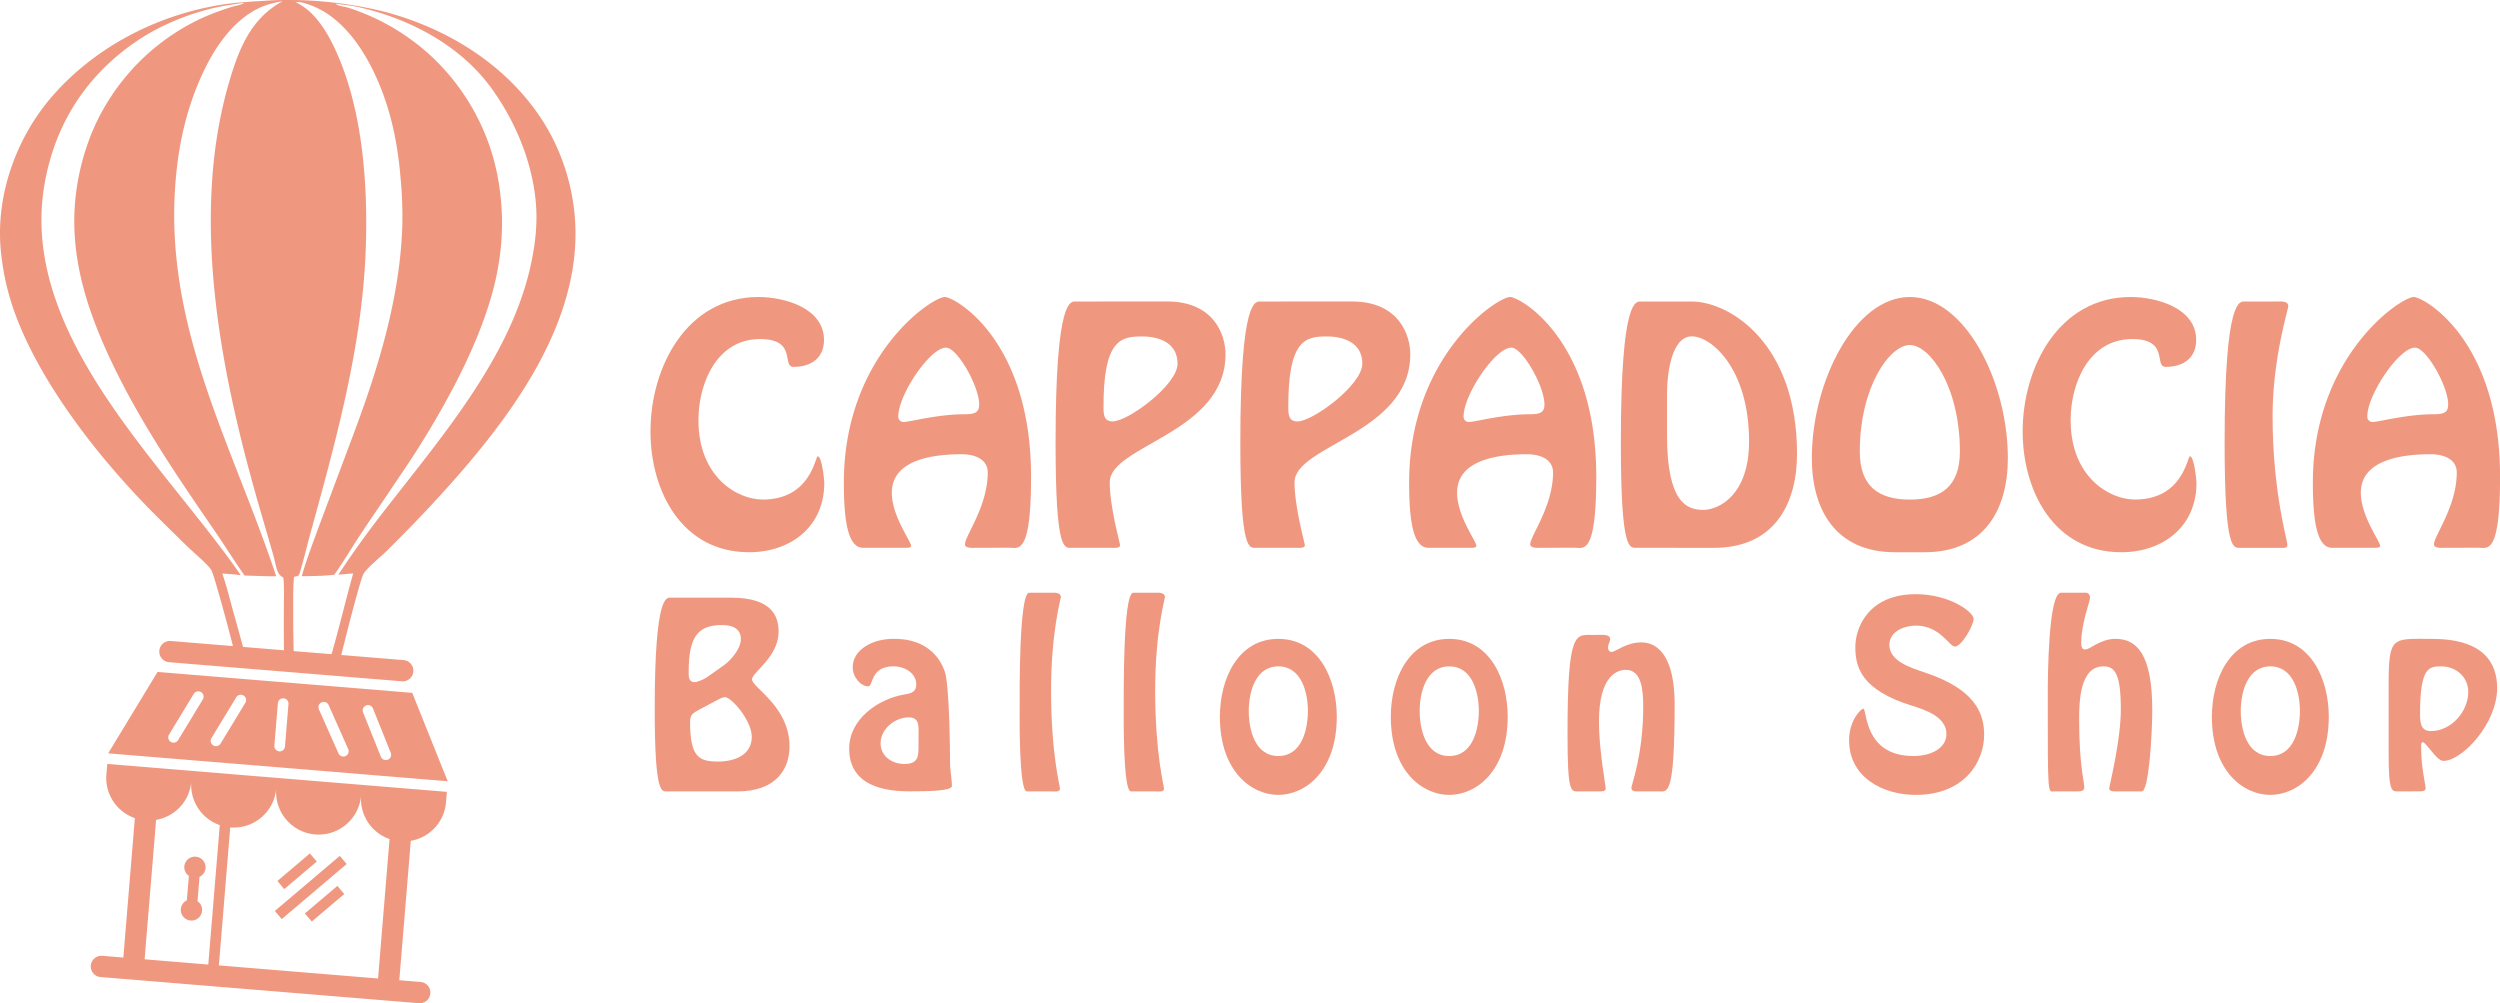
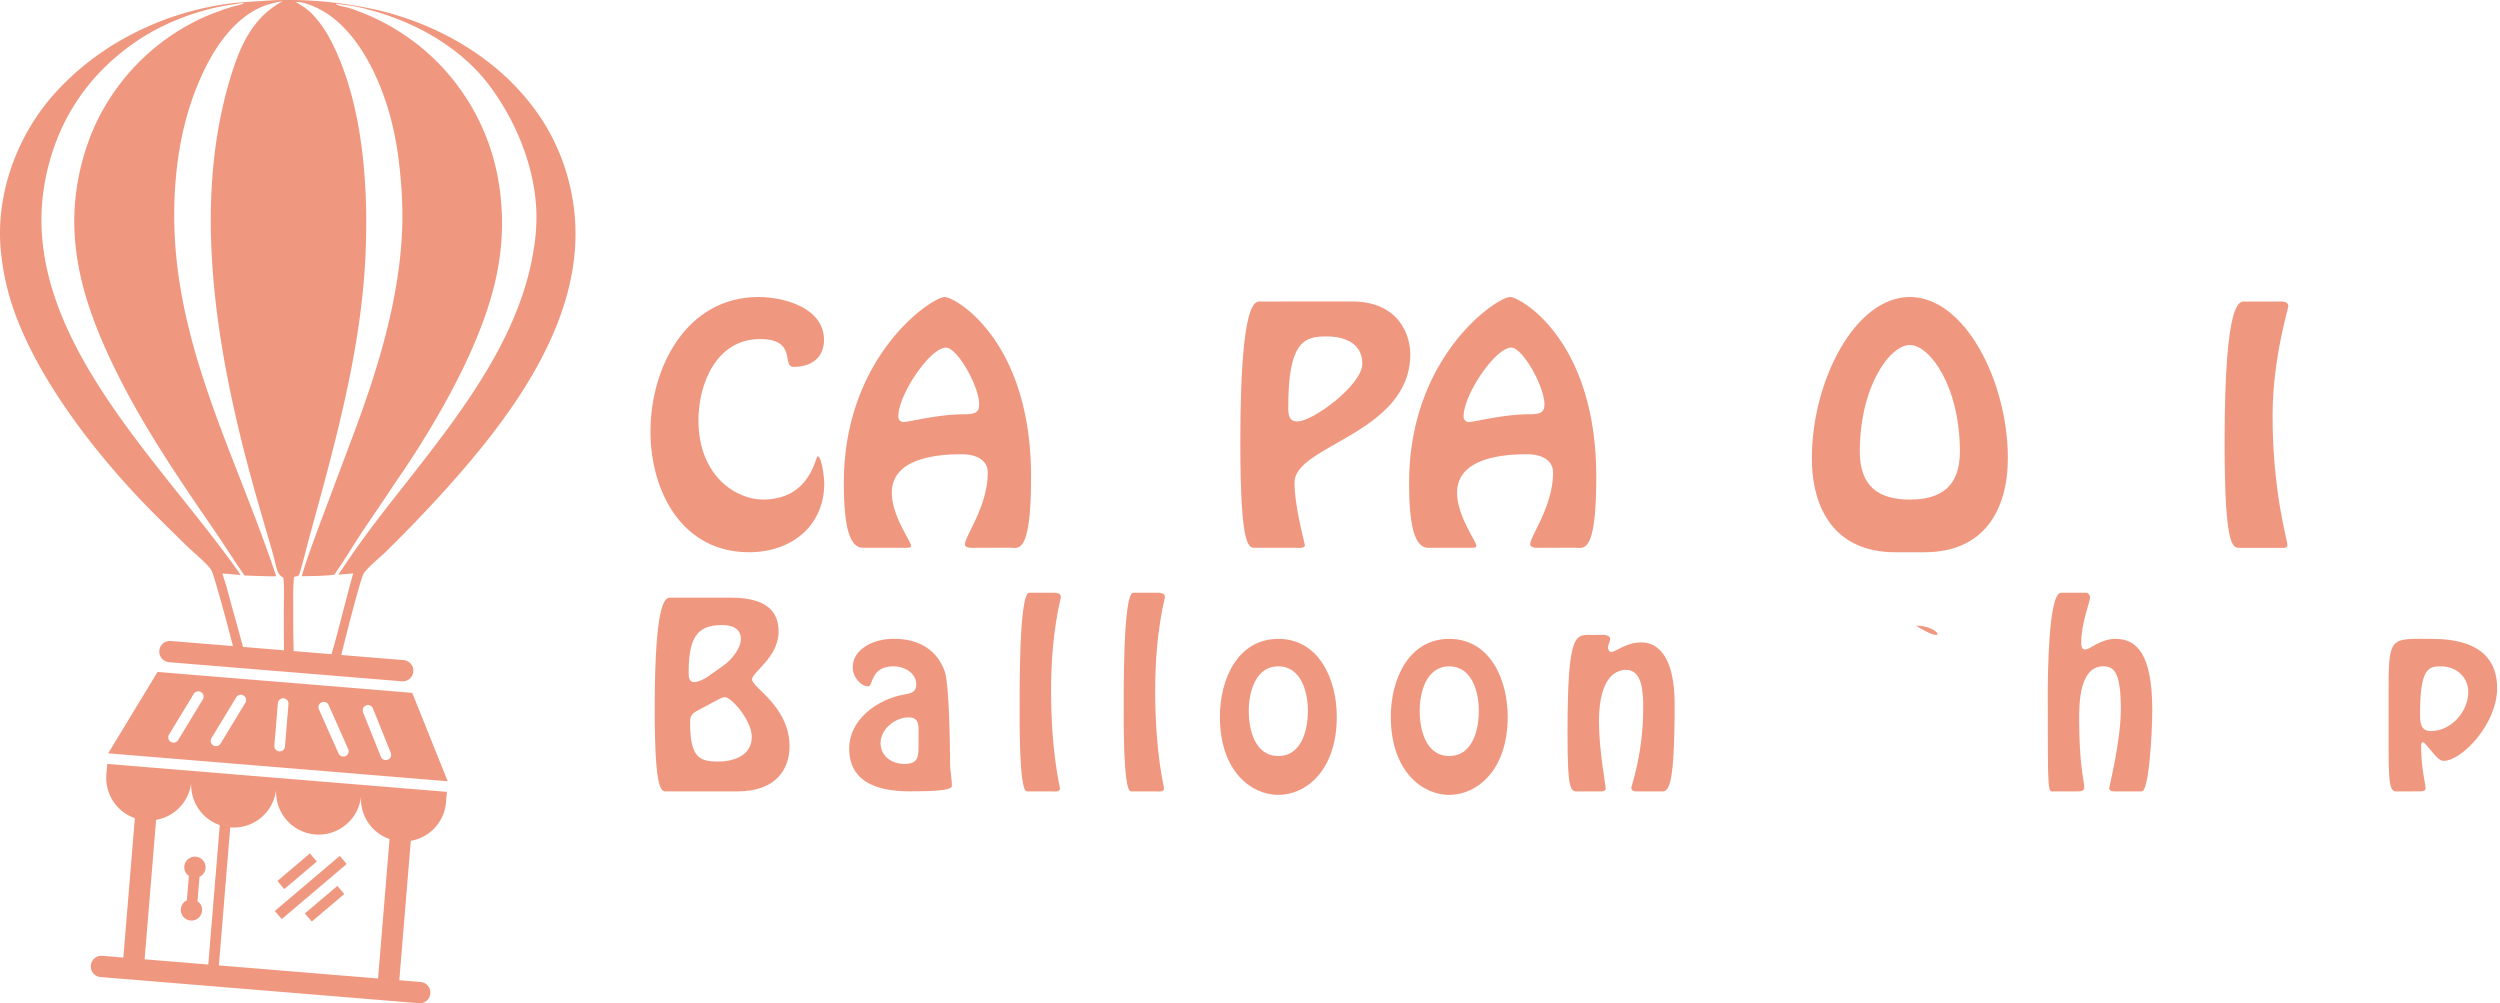
<svg xmlns="http://www.w3.org/2000/svg" viewBox="0 0 1739.19 697.92">
  <defs>
    <style>.cls-1{fill:#f0977f;}</style>
  </defs>
  <title>expand</title>
  <g data-name="Layer 2" id="Layer_2">
    <g data-name="Layer 1" id="Layer_1-2">
      <path d="M74,538.84a29.57,29.57,0,0,0,19.81,30.31l-8,97L71.1,664.93a7.41,7.41,0,0,0-1.21,14.77l221.44,18.2a7.41,7.41,0,1,0,1.21-14.77l-14.76-1.21,8-97a29.57,29.57,0,0,0,24.49-26.67l.61-7.38L74.64,531.46Zm145.2,41.66a29.62,29.62,0,0,0,32-27.1A29.58,29.58,0,0,0,271,583.71l-8,97-110.72-9.1,7.88-96a29.63,29.63,0,0,0,32-27.1A29.63,29.63,0,0,0,219.23,580.5ZM152.89,574l-8,97-44.29-3.64,8-97a29.56,29.56,0,0,0,24.48-26.67A29.57,29.57,0,0,0,152.89,574Zm133.89-92L109.62,467.45,75.25,524.08l236.2,19.41Zm-145.66,4.55-17.19,28.31a3.75,3.75,0,0,1-3.49,1.78,3.65,3.65,0,0,1-1.61-.53,3.69,3.69,0,0,1-1.24-5.08l17.19-28.31a3.7,3.7,0,0,1,6.34,3.83ZM170.64,489,153.45,517.3a3.73,3.73,0,0,1-3.48,1.77,3.47,3.47,0,0,1-1.61-.52,3.69,3.69,0,0,1-1.24-5.08l17.19-28.31a3.7,3.7,0,1,1,6.33,3.83Zm27.61,30.33a3.7,3.7,0,0,1-7.38-.6l2.43-29.53a3.7,3.7,0,1,1,7.38.61ZM240.37,526a3.7,3.7,0,0,1-4.89-1.87l-13.72-30.85a3.71,3.71,0,0,1,6.77-3l13.73,30.86A3.72,3.72,0,0,1,240.37,526Zm29.38,2.48a3.35,3.35,0,0,1-1.68.26,3.67,3.67,0,0,1-3.12-2.32l-12.33-30.74a3.7,3.7,0,1,1,6.87-2.74l12.34,30.74A3.69,3.69,0,0,1,269.75,528.52ZM130,626.32l1.4-17a7.33,7.33,0,0,1-3.18-6.56A7.4,7.4,0,1,1,143,604a7.29,7.29,0,0,1-4.2,5.95l-1.4,17a7.3,7.3,0,0,1,3.18,6.56A7.41,7.41,0,1,1,130,626.32ZM110.84,452.69a7.4,7.4,0,0,1,8-6.77l162.39,13.34A7.41,7.41,0,0,1,280,474L117.61,460.68A7.41,7.41,0,0,1,110.84,452.69Zm86.9,165.83L193,612.87l22.59-19.16,4.79,5.65ZM196,639.39l-4.79-5.65,45.18-38.32,4.79,5.65ZM234.7,616.3l4.79,5.65L216.9,641.11l-4.79-5.65Z" class="cls-1" />
      <path d="M397.24,132.79q-.6-3-1.35-5.94T394.3,121c-.58-2-1.19-3.88-1.85-5.81s-1.35-3.83-2.08-5.72-1.51-3.78-2.33-5.64-1.66-3.7-2.55-5.53-1.81-3.63-2.78-5.42-2-3.55-3-5.3C354.68,46,310.82,18.82,264.4,7.4c-3.09-.72-6.19-1.4-9.3-2s-6.23-1.19-9.36-1.7-6.27-1-9.41-1.39-6.3-.76-9.46-1.06S220.55.69,217.38.5s-6.33-.33-9.5-.41S201.53,0,198.36,0s-6.34.11-9.51.25c-12,.8-24.2,1.25-36.1,3.24C108.51,10.89,66.22,32.77,36.58,66.68,12,94.79-2.29,133.63.3,171.05c.3,3.93.72,7.83,1.28,11.73s1.24,7.77,2.06,11.62,1.76,7.66,2.84,11.45,2.27,7.53,3.6,11.23c18,50,59.51,102.44,96.63,139.79q11.92,11.89,24,23.66c3.83,3.68,13.94,12.09,16.35,16.15,2,3.29,15.64,53.93,16.77,60.59l7.17,0q-4.44-16.57-9.09-33.08c-2.31-8.4-4.4-17-7.28-25.19q6.45.36,12.87,1.12C113.26,321.66,12.12,231.8,31.21,126.8c7.41-40.74,28.74-74,63-97.58,17.33-11.93,38-20.22,58.59-24.56,5.44-1.15,11-1.74,16.43-2.71l.17.42C166.8,3.63,163.74,4,161,4.9a180,180,0,0,0-20.79,7.8c-1.15.53-2.29,1.08-3.43,1.65s-2.27,1.14-3.39,1.74-2.24,1.2-3.35,1.82-2.21,1.25-3.3,1.9-2.17,1.31-3.25,2-2.14,1.36-3.2,2.06-2.11,1.42-3.15,2.15-2.07,1.47-3.09,2.23-2,1.52-3,2.3-2,1.57-3,2.37-2,1.62-2.92,2.45-1.92,1.67-2.86,2.53-1.87,1.71-2.79,2.59-1.82,1.76-2.72,2.66S95,45,94.09,45.87s-1.74,1.86-2.59,2.8S89.81,50.56,89,51.53s-1.64,1.94-2.44,2.92-1.6,2-2.37,3-1.55,2-2.3,3-1.49,2.06-2.22,3.1-1.44,2.09-2.14,3.15-1.39,2.13-2.06,3.21-1.34,2.16-2,3.25-1.28,2.2-1.9,3.3-1.22,2.23-1.82,3.35-1.16,2.26-1.73,3.4-1.11,2.28-1.64,3.44S65.32,89,64.82,90.14s-1,2.34-1.47,3.52S62.41,96,62,97.21s-.87,2.38-1.29,3.58c-19.31,56.7-5.31,106,20.12,157.57,19.16,38.84,43.49,74.58,68,110.2,7.23,10.52,14,21.42,21.32,31.83,7.34.19,14.7.58,22,.5-30.6-92.11-77.91-172.74-70.1-273.65,2.19-28.38,8.48-55.5,21.28-81,8.84-17.63,23-36.47,42.51-42.87A71,71,0,0,1,196.59.86c-21.9,11.89-30.26,32.74-37,55.61C132,150,153.22,257.54,179.4,349.2l10.83,37.32c1,3.47,1.89,9.35,3.55,12.27a8,8,0,0,0,2.92,2.78l-.58-.06,1,.28c.7,6.63.35,13.51.35,20.2q-.1,17.63.12,35.27c2,.07,4.71.57,6.45-.58a5.7,5.7,0,0,0,.29-2.46Q203.93,439,204,423.8c0-7.38-.19-14.89.52-22.24,1.09-1,2.35-.23,3.33-1.39s6.47-23.18,7.3-26.21C233,309,251.79,242.44,254.39,174.7c1.7-44.29-1.74-95.82-19.61-136.78-4.18-9.6-9.24-19.13-16.38-26.87a41.7,41.7,0,0,0-12.52-9.42c3.34-1.1,12.28,2.66,15.48,4.26,24.24,12.08,39.37,41.42,47.41,66,5.44,16.65,8.33,33.79,9.84,51.21a290.09,290.09,0,0,1,1.29,32.82c-1.35,50.3-16.66,100-34.21,146.75l-23.81,63.49c-4.18,11.48-8.62,22.92-11.93,34.69,7.46-.07,15.13-.16,22.56-1,6.1-8.51,11.46-17.64,17.2-26.41,7.29-11.13,14.92-22,22.26-33.1,5.57-8.4,11.38-16.66,16.8-25.16,23.51-36.85,49.94-85.21,57.59-128.41q.7-3.78,1.23-7.59t.88-7.64c.24-2.56.42-5.11.55-7.67s.2-5.13.22-7.69,0-5.13-.13-7.69-.26-5.12-.47-7.68-.48-5.11-.8-7.65-.7-5.08-1.14-7.61c-.2-1.21-.43-2.42-.66-3.63s-.49-2.41-.76-3.61-.55-2.4-.84-3.6-.61-2.38-.93-3.57-.66-2.37-1-3.55-.72-2.36-1.11-3.53-.77-2.33-1.18-3.5-.83-2.31-1.27-3.46-.88-2.3-1.35-3.44-.94-2.28-1.43-3.4-1-2.26-1.51-3.37-1-2.23-1.59-3.33-1.11-2.2-1.68-3.3-1.15-2.17-1.75-3.25-1.21-2.14-1.83-3.2-1.26-2.12-1.9-3.17-1.31-2.08-2-3.11-1.35-2-2.05-3.07-1.41-2-2.13-3-1.46-2-2.2-3-1.5-1.95-2.27-2.91-1.55-1.92-2.34-2.86-1.6-1.87-2.41-2.8-1.64-1.83-2.47-2.74-1.69-1.79-2.54-2.68-1.73-1.75-2.61-2.62-1.76-1.71-2.66-2.55-1.81-1.67-2.73-2.49-1.85-1.63-2.79-2.43-1.88-1.58-2.84-2.35S290,30.57,289,29.82s-2-1.49-3-2.22A152.51,152.51,0,0,0,249.21,7.78c-2.47-.9-5-1.86-7.49-2.55-2.16-.59-5-.88-7-1.83a2.08,2.08,0,0,1-1.15-.88c5.3.83,10.52,1.25,15.77,2.43,35.39,7.93,70.83,26.51,92.47,56.34,18.37,25.32,31,57.33,31.41,88.85a141.32,141.32,0,0,1-2.05,24.11c-11.55,72.44-67.77,133.55-110.69,190q-13.14,17.35-25.08,35.56c3.44-.38,6.87-.57,10.31-.91-5.45,19.38-10,39.06-15.69,58.35h7c2-8.15,13.47-54.21,16-58.27,2.68-4.29,11.68-11.46,15.88-15.6q14.82-14.62,29.09-29.78C351.92,295.79,415.26,217.29,397.24,132.79Z" class="cls-1" />
      <path d="M452.52,300.14c0-44.7,25.13-93.52,75.19-93.52,17.92,0,45.53,7.62,45.53,29.87,0,11.95-8.24,18.74-21.22,18.74-8.45,0,2.88-19.36-23.28-19.36-30.07,0-42.85,30.69-42.85,56.44,0,39.35,26.78,55.21,44.71,55.21,33.57,0,36.46-30.08,38.31-30.08,2.88,0,4.53,16.48,4.53,18.54,0,30.49-23.48,48.2-52.32,48.2C474.36,384.18,452.52,341.75,452.52,300.14Z" class="cls-1" />
      <path d="M679.12,381.09c-1.86,0-7.83.62-7.83-2.47,0-5.76,15.86-26.36,15.86-49.85,0-9.27-8.86-12.77-18.13-12.77-18.74,0-48.61,3.3-48.61,26.78,0,16.27,13.39,33.78,13.39,36.87,0,1.24-1.24,1.44-3.91,1.44H600.43c-10.51,0-13.39-18.53-13.39-45.31,0-88.17,61.18-129.16,70.24-129.16,6.8,0,60,29.46,60,125,0,55-8.86,49.43-15,49.43Zm-54.18-91.46a3.58,3.58,0,0,0,3.92,3.92c3.7,0,23.68-5.36,41.81-5.36,7.21,0,10.51-1,10.51-6.8,0-12.77-15.25-39.55-23.07-39.55C647,241.84,624.94,274.6,624.94,289.63Z" class="cls-1" />
-       <path d="M811.78,209.71c33.78,0,40.79,24.51,40.79,36.67,0,55.2-80.54,63.24-80.54,89.19,0,17.3,7.2,42.44,7.2,43.67,0,2.47-4.73,1.85-6.17,1.85h-27.4c-5.15,0-11.33,3.92-11.33-73.33,0-101.76,10.71-98,14.21-98ZM819.2,253c0-14.22-12.36-18.95-24.72-18.95-14.83,0-27,2.26-26.78,49.64,0,4.94.41,9.48,6.39,9.48C784.8,293.14,819.2,267.8,819.2,253Z" class="cls-1" />
      <path d="M940.32,209.71c33.79,0,40.79,24.51,40.79,36.67,0,55.2-80.54,63.24-80.54,89.19,0,17.3,7.21,42.44,7.21,43.67,0,2.47-4.74,1.85-6.18,1.85H874.2c-5.15,0-11.33,3.92-11.33-73.33,0-101.76,10.71-98,14.21-98ZM947.74,253c0-14.22-12.36-18.95-24.72-18.95-14.83,0-27,2.26-26.78,49.64,0,4.94.41,9.48,6.39,9.48C913.34,293.14,947.74,267.8,947.74,253Z" class="cls-1" />
      <path d="M1072.37,381.09c-1.85,0-7.83.62-7.83-2.47,0-5.76,15.87-26.36,15.87-49.85,0-9.27-8.86-12.77-18.13-12.77-18.75,0-48.62,3.3-48.62,26.78,0,16.27,13.39,33.78,13.39,36.87,0,1.24-1.23,1.44-3.91,1.44H993.68c-10.5,0-13.39-18.53-13.39-45.31,0-88.17,61.18-129.16,70.25-129.16,6.79,0,59.94,29.46,59.94,125,0,55-8.86,49.43-15,49.43Zm-54.18-91.46a3.58,3.58,0,0,0,3.92,3.92c3.71,0,23.69-5.36,41.82-5.36,7.21,0,10.5-1,10.5-6.8,0-12.77-15.24-39.55-23.07-39.55C1040.24,241.84,1018.19,274.6,1018.19,289.63Z" class="cls-1" />
-       <path d="M1138.91,381.09c-5.15,0-11.33,3.92-11.33-73.33,0-101.76,10.71-98,14.22-98h35c26.17,0,73.34,28.63,73.34,105.88,0,35.64-16.28,65.5-57.89,65.5ZM1159.72,303c0,46.35,13.59,51.71,25.13,51.71,11.12,0,31.93-10.51,31.93-47.59,0-50.88-26.37-73.12-39.76-73.12-14.42,0-17.3,26.57-17.3,39.55Z" class="cls-1" />
      <path d="M1318.34,384.18c-41.61,0-57.89-29.86-57.89-65.5,0-52.94,29.66-112.06,68.19-112.06s68.18,59.12,68.18,112.06c0,35.64-16.27,65.5-57.89,65.5Zm45.11-70c0-45.53-21-74.16-34.81-74.16s-34.82,28.63-34.82,74.16c0,24.1,13,33.37,34.82,33.37S1363.45,338.25,1363.45,314.15Z" class="cls-1" />
-       <path d="M1407.12,300.14c0-44.7,25.13-93.52,75.19-93.52,17.92,0,45.52,7.62,45.52,29.87,0,11.95-8.24,18.74-21.21,18.74-8.45,0,2.88-19.36-23.28-19.36-30.08,0-42.85,30.69-42.85,56.44,0,39.35,26.78,55.21,44.7,55.21,33.58,0,36.46-30.08,38.32-30.08,2.88,0,4.53,16.48,4.53,18.54,0,30.49-23.48,48.2-52.32,48.2C1429,384.18,1407.12,341.75,1407.12,300.14Z" class="cls-1" />
      <path d="M1558.94,381.09c-5.15,0-11.33,3.92-11.33-73.33,0-101.76,10.71-98,14.21-98h22.25c2.68,0,7.83-.62,7.83,3.29,0,2.06-10.92,36.47-10.92,76.22,0,52.74,10.3,86.73,10.3,89.61,0,2.06-1.23,2.26-3.09,2.26h-29.25Z" class="cls-1" />
-       <path d="M1701.08,381.09c-1.86,0-7.83.62-7.83-2.47,0-5.76,15.86-26.36,15.86-49.85,0-9.27-8.86-12.77-18.13-12.77-18.74,0-48.61,3.3-48.61,26.78,0,16.27,13.39,33.78,13.39,36.87,0,1.24-1.24,1.44-3.91,1.44h-29.46c-10.51,0-13.39-18.53-13.39-45.31,0-88.17,61.18-129.16,70.24-129.16,6.8,0,60,29.46,60,125,0,55-8.86,49.43-15,49.43Zm-54.18-91.46a3.58,3.58,0,0,0,3.91,3.92c3.71,0,23.69-5.36,41.82-5.36,7.21,0,10.51-1,10.51-6.8,0-12.77-15.25-39.55-23.07-39.55C1668.94,241.84,1646.9,274.6,1646.9,289.63Z" class="cls-1" />
    </g>
    <g data-name="Layer 3" id="Layer_3">
      <path d="M464.38,550.56c-4.05,0-8.91,3.08-8.91-57.67,0-80,8.43-77.11,11.18-77.11h42c28.68,0,33,13.28,33,23.65,0,17.82-18.47,28.19-18.47,33.21,0,5.67,26.08,18.79,26.08,46.66,0,15.87-9.56,31.26-36.12,31.26Zm39.53-88c4.7-3.41,11.5-11.34,11.5-18,0-7.77-6.8-9.72-13-9.72-16,0-23.32,7-23.32,32.24,0,3.24-.33,7.45,4.21,7.45,1.94,0,6.15-1.78,8.75-3.56Zm-16.85,30.78c-4.37,2.43-7,3.4-7,8.74,0,24.63,6.15,27.71,19.44,27.71,11.66,0,23.49-4.54,23.49-17.17C523,501.15,508.77,485,504.4,485c-2.11,0-5,1.78-6.81,2.76Z" class="cls-1" />
      <path d="M629,483.17c4.7-.81,8.43-1.62,8.43-7,0-8.26-8.59-12.63-15.72-12.63-16.52,0-14.09,13.93-17.65,13.93-5.19,0-10.86-6.32-10.86-13.28,0-12,13.45-19.77,28.35-19.77,5.19,0,27.38-.16,35.64,22.52,3.4,9.4,3.73,57.35,3.73,63,0,7.13,1.29,11.34,1.29,16.85,0,3.4-15.22,3.72-29.64,3.72-39,0-41.8-20.08-41.8-29.81C590.74,500.34,610.83,486.25,629,483.17Zm10,28.35c0-5.67,1-12.47-6.81-12.47-9.55,0-19.6,8.1-19.6,18,0,9.07,7.94,14.42,16.53,14.42,9.55,0,9.88-4.86,9.88-12.8Z" class="cls-1" />
      <path d="M714.35,550.56c-5.67,0-5-54.27-5-58,0-7.62-.64-80.2,6.65-80.2h15.39c1.78,0,6.64-.48,6.64,3.08,0,1-6.81,24.3-6.81,64.64,0,44.55,6.16,66.42,6.16,68.53,0,2.75-4.21,1.94-6,1.94Z" class="cls-1" />
      <path d="M786.76,550.56c-5.67,0-5-54.27-5-58,0-7.62-.65-80.2,6.64-80.2h15.39c1.78,0,6.64-.48,6.64,3.08,0,1-6.8,24.3-6.8,64.64,0,44.55,6.15,66.42,6.15,68.53,0,2.75-4.21,1.94-6,1.94Z" class="cls-1" />
      <path d="M848.64,498.56c0-26.08,12.48-54.11,40.66-54.11s40.67,28,40.67,54.11c0,38.07-22,54.43-40.67,54.43S848.64,536.63,848.64,498.56Zm61.24-4.05c0-12.8-4.54-30.94-20.58-30.94s-20.57,18.14-20.57,30.94c0,13,4.21,31.43,20.57,31.43S909.88,507.47,909.88,494.51Z" class="cls-1" />
      <path d="M967.55,498.56c0-26.08,12.47-54.11,40.66-54.11s40.66,28,40.66,54.11c0,38.07-22,54.43-40.66,54.43S967.55,536.63,967.55,498.56Zm61.23-4.05c0-12.8-4.53-30.94-20.57-30.94s-20.57,18.14-20.57,30.94c0,13,4.21,31.43,20.57,31.43S1028.78,507.47,1028.78,494.51Z" class="cls-1" />
      <path d="M1140.56,550.56c-2.1,0-5.67.49-5.67-2.59,0-1.62,8.26-23.17,8.26-56.05,0-11.5-1-25.92-12-25.92-6.16,0-18.8,4.05-18.8,36.12,0,19.45,4.7,44.39,4.7,46.34,0,2.27-2.75,2.1-4.37,2.1h-13.77c-6,0-8.43,2.76-8.43-40,0-73.39,5.67-68.85,18.15-68.85,5.67,0,11.5-.81,11.5,2.91,0,1.62-1.46,3.57-1.46,5.84,0,1.62.81,3.07,2.43,3.07,2.76,0,10.21-6.64,20.58-6.64,4.53,0,23.32.65,23.32,43.26,0,63.66-5,60.42-10.53,60.42Z" class="cls-1" />
-       <path d="M1332.85,435.22c-8.1,0-18.47,4-18.47,13.44,0,11.67,16,16.2,24.95,19.28,34,11.34,41,27.7,41,43.1,0,18.79-13.45,41.95-47.63,41.95-23,0-46.33-12.31-46.33-38.07,0-13.77,8.26-21.87,9.88-21.87,2.75,0,0,32.89,34.83,32.89,12.31,0,23-5.35,23-15.39,0-11.83-14.58-16.69-24-19.6-35.48-11-39.37-27.06-39.37-40.83,0-13.61,9.24-36.77,42.12-36.77,23.49,0,40.18,12.47,40.18,17.17,0,4.54-8.42,19.28-13,19.28C1356,449.8,1349.7,435.22,1332.85,435.22Z" class="cls-1" />
+       <path d="M1332.85,435.22C1356,449.8,1349.7,435.22,1332.85,435.22Z" class="cls-1" />
      <path d="M1451.43,412.37c1.46,0,2.6,1.79,2.6,3.41,0,2.26-6.16,18.14-6.16,31.1,0,1.95,0,5,2.76,5,1.29,0,3.88-1.45,7.45-3.56,3.72-1.94,8.26-3.89,13.61-3.89,14.74,0,25.59,10.53,25.59,49.57,0,15.56-2.27,56.54-7.29,56.54h-16.85c-1.45,0-5.83.49-5.83-2.1,0-1.14,8.1-33.21,8.1-54.76,0-25.11-4.21-30.13-12.15-30.13-16.52,0-16.85,25.27-16.85,36.77,0,32.4,3.57,42.93,3.57,47.63,0,2.59-3.08,2.59-4.7,2.59h-16c-4.7,0-4.7,5.51-4.7-66.42,0-13,.33-71.77,9.24-71.77Z" class="cls-1" />
-       <path d="M1538.75,498.56c0-26.08,12.48-54.11,40.66-54.11s40.67,28,40.67,54.11c0,38.07-22,54.43-40.67,54.43S1538.75,536.63,1538.75,498.56Zm61.24-4.05c0-12.8-4.54-30.94-20.58-30.94s-20.57,18.14-20.57,30.94c0,13,4.21,31.43,20.57,31.43S1600,507.47,1600,494.51Z" class="cls-1" />
      <path d="M1669,550.56c-5,0-7.29,1.46-7.29-26.4V476.53c0-34.51,2.59-32.08,30.13-32.08,36.29,0,45.36,17,45.36,34.18,0,25.28-24.78,50.71-37.26,50.71-2.91,0-6-3.89-8.58-7-2.6-2.91-4.7-6-5.84-6-1.62,0-1.13,2.92-1.13,5.83,0,11.34,3.08,24.3,3.08,26.09,0,2.59-3.4,2.26-5.19,2.26Zm48.11-69.17c0-10.53-8.58-17.82-18.79-17.82-8.58,0-14.74.65-14.74,32.88,0,5.67.16,12.15,7.45,12.15C1705.45,508.6,1717.11,494.83,1717.11,481.39Z" class="cls-1" />
    </g>
  </g>
</svg>